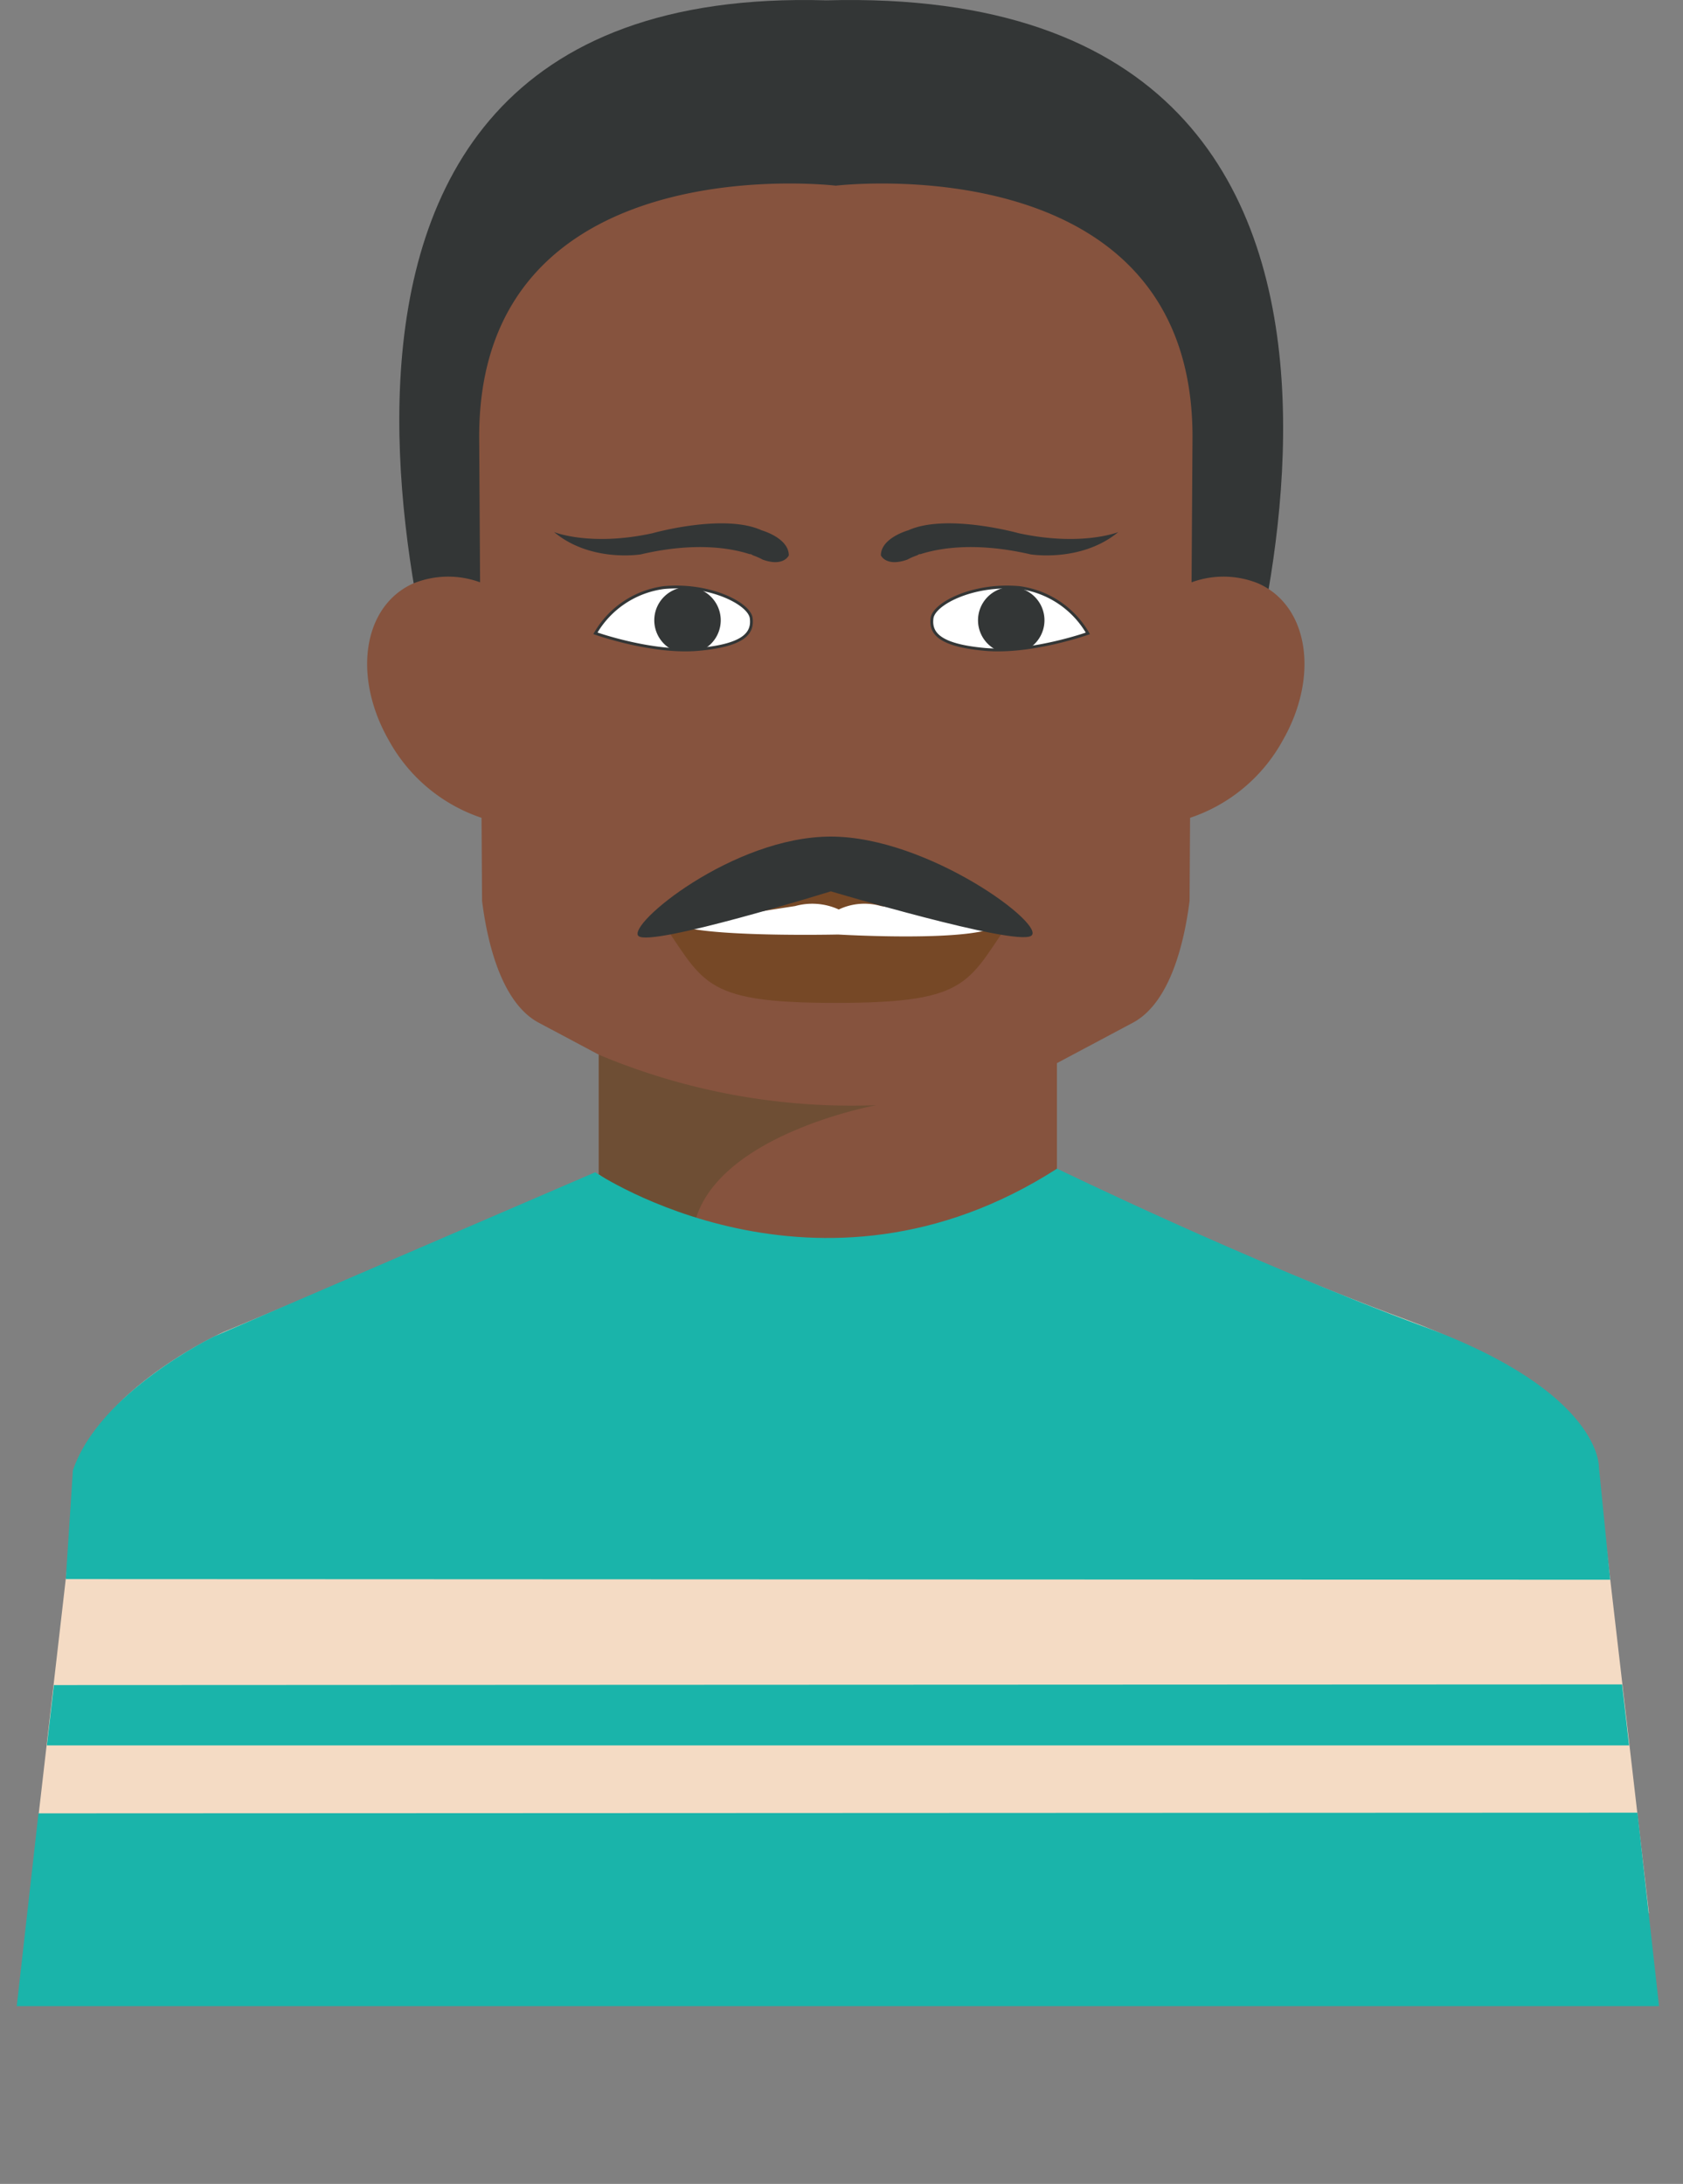
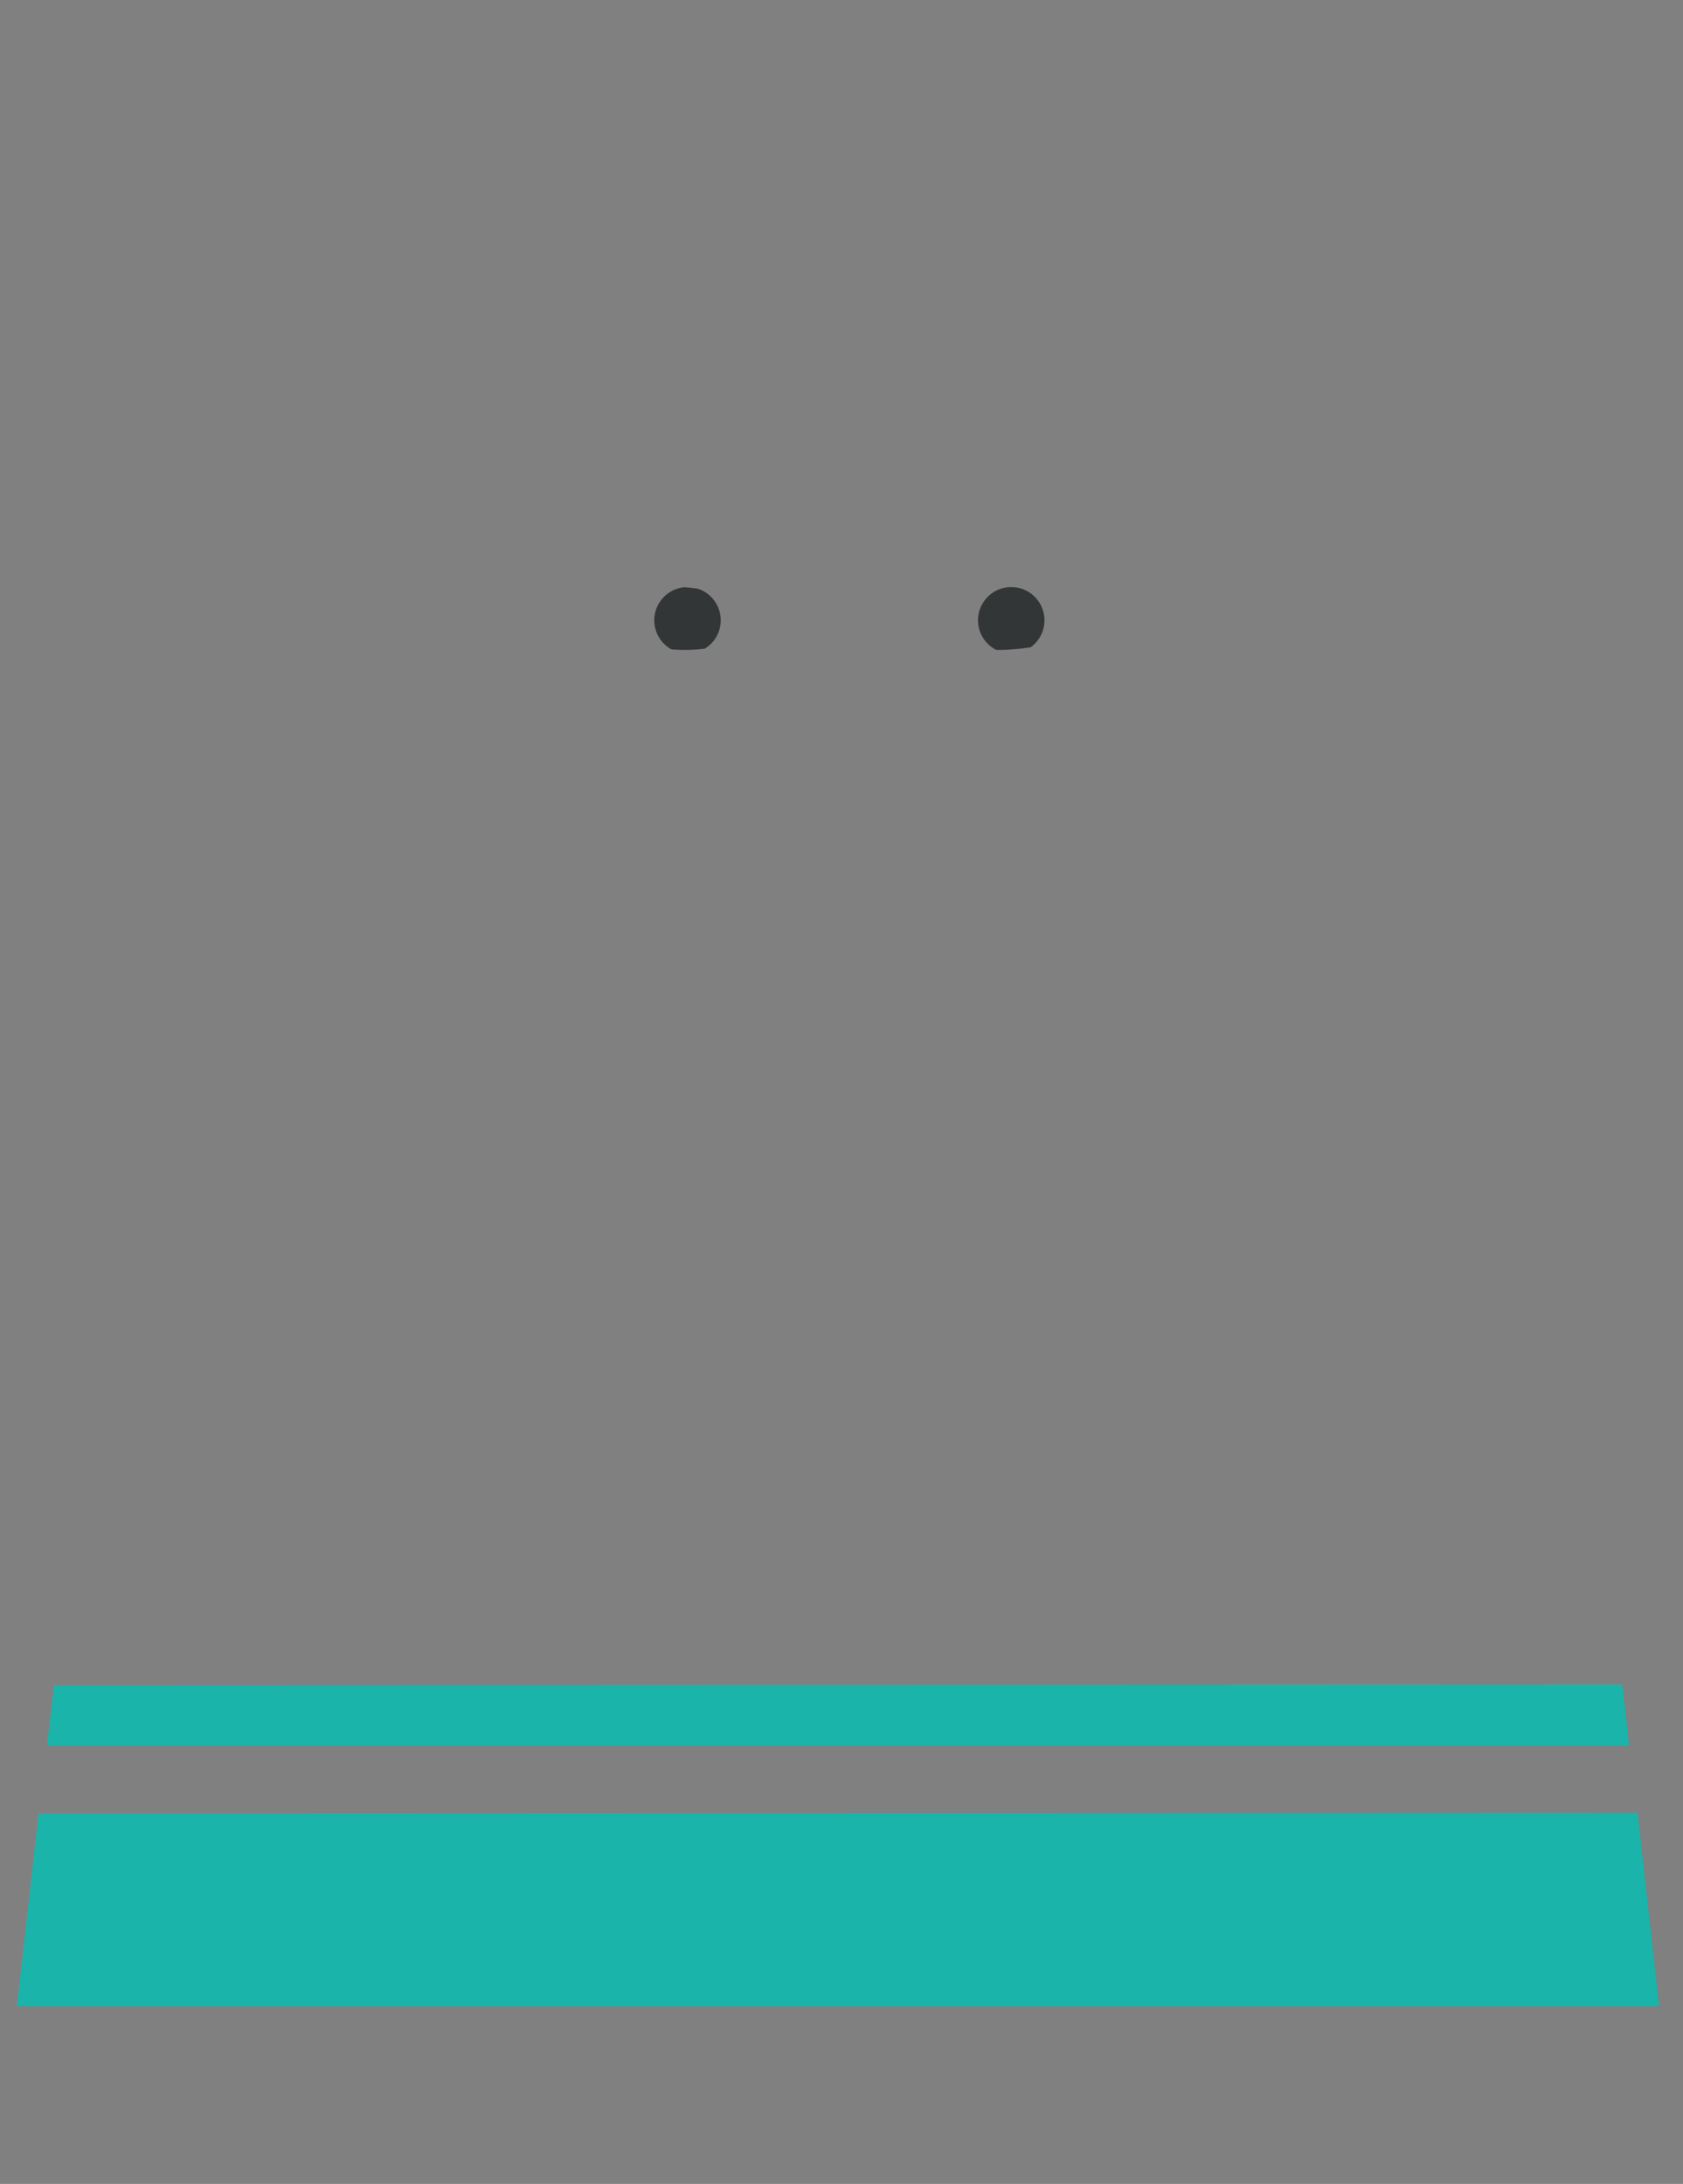
<svg xmlns="http://www.w3.org/2000/svg" width="147.243" height="191.112" viewBox="0 0 147.243 191.112">
  <rect x="0" y="0" width="147.243" height="191.112" fill="#808080" stroke="none" />
  <defs>
    <clipPath id="clip-path">
-       <path id="Path_2055" data-name="Path 2055" d="M0,103.318H147.243V-87.794H0Z" transform="translate(0 87.794)" fill="none" />
-     </clipPath>
+       </clipPath>
    <clipPath id="clip-path-2">
      <path id="Path_2057" data-name="Path 2057" d="M29.933-64.147a8.152,8.152,0,0,0-6,4.005h0s4.959,1.77,9.021,1.4h0c4.06-.364,4.767-1.463,4.613-2.725h0c-.139-1.149-2.98-2.73-6.55-2.73h0c-.353,0-.714.015-1.08.048" transform="translate(-23.929 64.195)" fill="none" />
    </clipPath>
    <clipPath id="clip-path-4">
      <path id="Path_2062" data-name="Path 2062" d="M37.473-61.465c-.157,1.263.553,2.362,4.613,2.725h0c4.06.368,9.019-1.4,9.019-1.4h0a8.146,8.146,0,0,0-6-4.005h0c-.366-.033-.727-.048-1.08-.048h0c-3.57,0-6.411,1.58-6.55,2.73" transform="translate(-37.453 64.195)" fill="none" />
    </clipPath>
  </defs>
  <g id="Group_2872" data-name="Group 2872" transform="translate(0)">
    <g id="Group_2765" data-name="Group 2765" transform="translate(0 0)" clip-path="url(#clip-path)">
      <g id="Group_2756" data-name="Group 2756" transform="translate(34.936 0.001)">
        <path id="Path_2046" data-name="Path 2046" d="M20.2.016c-56.785-1.65-31.971,67.775-31.971,67.775H18.118L20.2,22.844l2.205,44.947H54.765S80.31-1.634,20.2.016" transform="translate(17.166 0.013)" fill="#333636" />
      </g>
      <g id="Group_2757" data-name="Group 2757" transform="translate(32.118 16.058)">
        <path id="Path_2047" data-name="Path 2047" d="M42.177,18.932a8.082,8.082,0,0,0-5.886-.118l.081-12.745c0-25.7-31.207-21.966-31.207-21.966s-31.2-3.738-31.2,21.966l.078,12.745a8.083,8.083,0,0,0-5.886.118c-4.36,1.983-5.294,8.13-2.088,13.727a14.5,14.5,0,0,0,8.1,6.763l.048,7.268c.44,3.5,1.646,8.895,4.957,10.662l5.259,2.8v17.41l20.73,1.365,19.348-.274V60.89l6.644-3.537c3.309-1.768,4.517-7.157,4.961-10.662l.044-7.268a14.485,14.485,0,0,0,8.1-6.763c3.209-5.6,2.277-11.744-2.085-13.727" transform="translate(35.84 16.087)" fill="#86533e" />
      </g>
      <g id="Group_2758" data-name="Group 2758" transform="translate(57.366 76.806)">
-         <path id="Path_2048" data-name="Path 2048" d="M10.781,0H2.411L-9.161,3.091c4.31,5.967,3.6,7.867,15.758,7.867s11.45-1.9,15.756-7.867Z" transform="translate(9.161)" fill="#764826" />
+         <path id="Path_2048" data-name="Path 2048" d="M10.781,0H2.411c4.31,5.967,3.6,7.867,15.758,7.867s11.45-1.9,15.756-7.867Z" transform="translate(9.161)" fill="#764826" />
      </g>
      <g id="Group_2759" data-name="Group 2759" transform="translate(59.188 79.085)">
        <path id="Path_2049" data-name="Path 2049" d="M9.669.11a5.218,5.218,0,0,0-3.69.3A5.589,5.589,0,0,0,2.165.11L-8.216,1.717C-5.987,2.866,5.916,2.6,5.916,2.6s12.332.736,14.13-.879Z" transform="translate(8.216 0.094)" fill="#fff" />
      </g>
      <g id="Group_2760" data-name="Group 2760" transform="translate(52.392 92.299)">
        <path id="Path_2050" data-name="Path 2050" d="M0,0A57.138,57.138,0,0,0,24.263,4.417S9.942,7.027,8.309,15.053L0,12.863Z" fill="#6e4e34" />
      </g>
      <g id="Group_2761" data-name="Group 2761" transform="translate(77.066 45.797)">
        <path id="Path_2051" data-name="Path 2051" d="M7.053,1.462c-4.8-1.1-7.98-.52-9.558-.013-.091.007-.141.013-.141.013l-.181.1a5.647,5.647,0,0,0-.858.374c-1.859.655-2.307-.374-2.307-.374C-5.993.034-3.6-.63-3.6-.63c3.348-1.513,9.669.253,9.669.253,5.5,1.189,8.709-.1,8.709-.1-3.28,2.7-7.723,1.944-7.723,1.944" transform="translate(5.993 1.242)" fill="#333636" />
      </g>
      <g id="Group_2762" data-name="Group 2762" transform="translate(48.48 45.797)">
        <path id="Path_2052" data-name="Path 2052" d="M4.127,1.462c4.745-1.1,7.889-.52,9.45-.013.091.007.139.013.139.013.059.033.12.065.179.1a5.607,5.607,0,0,1,.849.374c1.837.655,2.281-.374,2.281-.374,0-1.524-2.364-2.188-2.364-2.188C11.35-2.143,5.1-.377,5.1-.377c-5.438,1.189-8.612-.1-8.612-.1,3.241,2.7,7.634,1.944,7.634,1.944" transform="translate(3.507 1.242)" fill="#333636" />
      </g>
      <g id="Group_2763" data-name="Group 2763" transform="translate(3.37 102.389)">
-         <path id="Path_2053" data-name="Path 2053" d="M73.88,13.721S72.731,7.16,57.217,1.417,26.635-11.659,26.635-11.659c-21.015,14.5-39.995.424-39.995.424L-46.219,2.512s-10.346,4.65-12.645,11.483l-3.55,30.824,16.2,11.829H71.746l6.732-3.275Z" transform="translate(62.415 11.659)" fill="#f4dbc4" />
-       </g>
+         </g>
      <g id="Group_2764" data-name="Group 2764" transform="translate(52.091 51.37)">
-         <path id="Path_2054" data-name="Path 2054" d="M3.245.026C7.3-.34,10.72,1.445,10.876,2.708S10.321,5.07,6.262,5.436-2.757,4.029-2.757,4.029a8.146,8.146,0,0,1,6-4" transform="translate(2.757 0.022)" fill="#fff" />
-       </g>
+         </g>
    </g>
    <g id="Group_2767" data-name="Group 2767" transform="translate(52.089 51.371)" clip-path="url(#clip-path-2)">
      <g id="Group_2766" data-name="Group 2766" transform="translate(5.153 0.004)">
        <path id="Path_2056" data-name="Path 2056" d="M1.626,0A2.907,2.907,0,1,1-1.38,2.8,2.907,2.907,0,0,1,1.626,0" transform="translate(1.382 0.001)" fill="#333636" />
      </g>
    </g>
    <g id="Group_2770" data-name="Group 2770" transform="translate(0 0)" clip-path="url(#clip-path)">
      <g id="Group_2768" data-name="Group 2768" transform="translate(52.091 51.37)">
        <path id="Path_2058" data-name="Path 2058" d="M3.245.026C7.3-.34,10.72,1.445,10.876,2.708S10.321,5.07,6.262,5.436-2.757,4.029-2.757,4.029A8.146,8.146,0,0,1,3.245.026Z" transform="translate(2.757 0.022)" fill="none" stroke="#333636" stroke-width="0.248" />
      </g>
      <g id="Group_2769" data-name="Group 2769" transform="translate(81.527 51.37)">
-         <path id="Path_2059" data-name="Path 2059" d="M4.136.026C.077-.34-3.339,1.445-3.5,2.708s.555,2.362,4.615,2.728,9.019-1.4,9.019-1.4a8.146,8.146,0,0,0-6-4.005" transform="translate(3.515 0.022)" fill="#fff" />
-       </g>
+         </g>
    </g>
    <g id="Group_2772" data-name="Group 2772" transform="translate(81.529 51.371)" clip-path="url(#clip-path-4)">
      <g id="Group_2771" data-name="Group 2771" transform="translate(4.036 0.004)">
        <path id="Path_2061" data-name="Path 2061" d="M1.517,0A2.907,2.907,0,1,0,4.523,2.8,2.907,2.907,0,0,0,1.517,0" transform="translate(1.289 0.001)" fill="#333636" />
      </g>
    </g>
    <g id="Group_2776" data-name="Group 2776" transform="translate(0 0)" clip-path="url(#clip-path)">
      <g id="Group_2773" data-name="Group 2773" transform="translate(81.527 51.37)">
        <path id="Path_2063" data-name="Path 2063" d="M4.136.026C.077-.34-3.339,1.445-3.5,2.708s.555,2.362,4.615,2.728,9.019-1.4,9.019-1.4A8.146,8.146,0,0,0,4.136.026Z" transform="translate(3.515 0.022)" fill="none" stroke="#333636" stroke-width="0.248" />
      </g>
      <g id="Group_2774" data-name="Group 2774" transform="translate(55.779 73.209)">
-         <path id="Path_2064" data-name="Path 2064" d="M9.142,0C.606,0-8.721,7.7-7.69,8.7S9.142,4.791,9.142,4.791,25.1,9.552,26.641,8.7,17.677,0,9.142,0" transform="translate(7.768)" fill="#333636" />
-       </g>
+         </g>
      <g id="Group_2775" data-name="Group 2775" transform="translate(5.757 102.267)">
        <path id="Path_2065" data-name="Path 2065" d="M73.045,19.448l-.984-9.833s.3-6.524-15.307-12.31-32.1-13.832-32.1-13.832c-20.948,13.468-40.408.32-40.408.32L-49.085-1.845S-59.138,3-61.452,9.892l-.618,9.5Z" transform="translate(62.07 16.526)" fill="#1ab4aa" />
      </g>
    </g>
    <g id="Group_2777" data-name="Group 2777" transform="translate(1.466 158.626)">
      <path id="Path_2067" data-name="Path 2067" d="M1.567.032-.334,16.9h143.68L141.459-.027Z" transform="translate(0.334 0.027)" fill="#1ab4aa" />
    </g>
    <g id="Group_2778" data-name="Group 2778" transform="translate(4.104 147.403)">
      <path id="Path_2068" data-name="Path 2068" d="M74.833,2.886l-.612-5.338-137.2.059-.612,5.279Z" transform="translate(63.589 2.452)" fill="#1ab4aa" />
    </g>
  </g>
</svg>